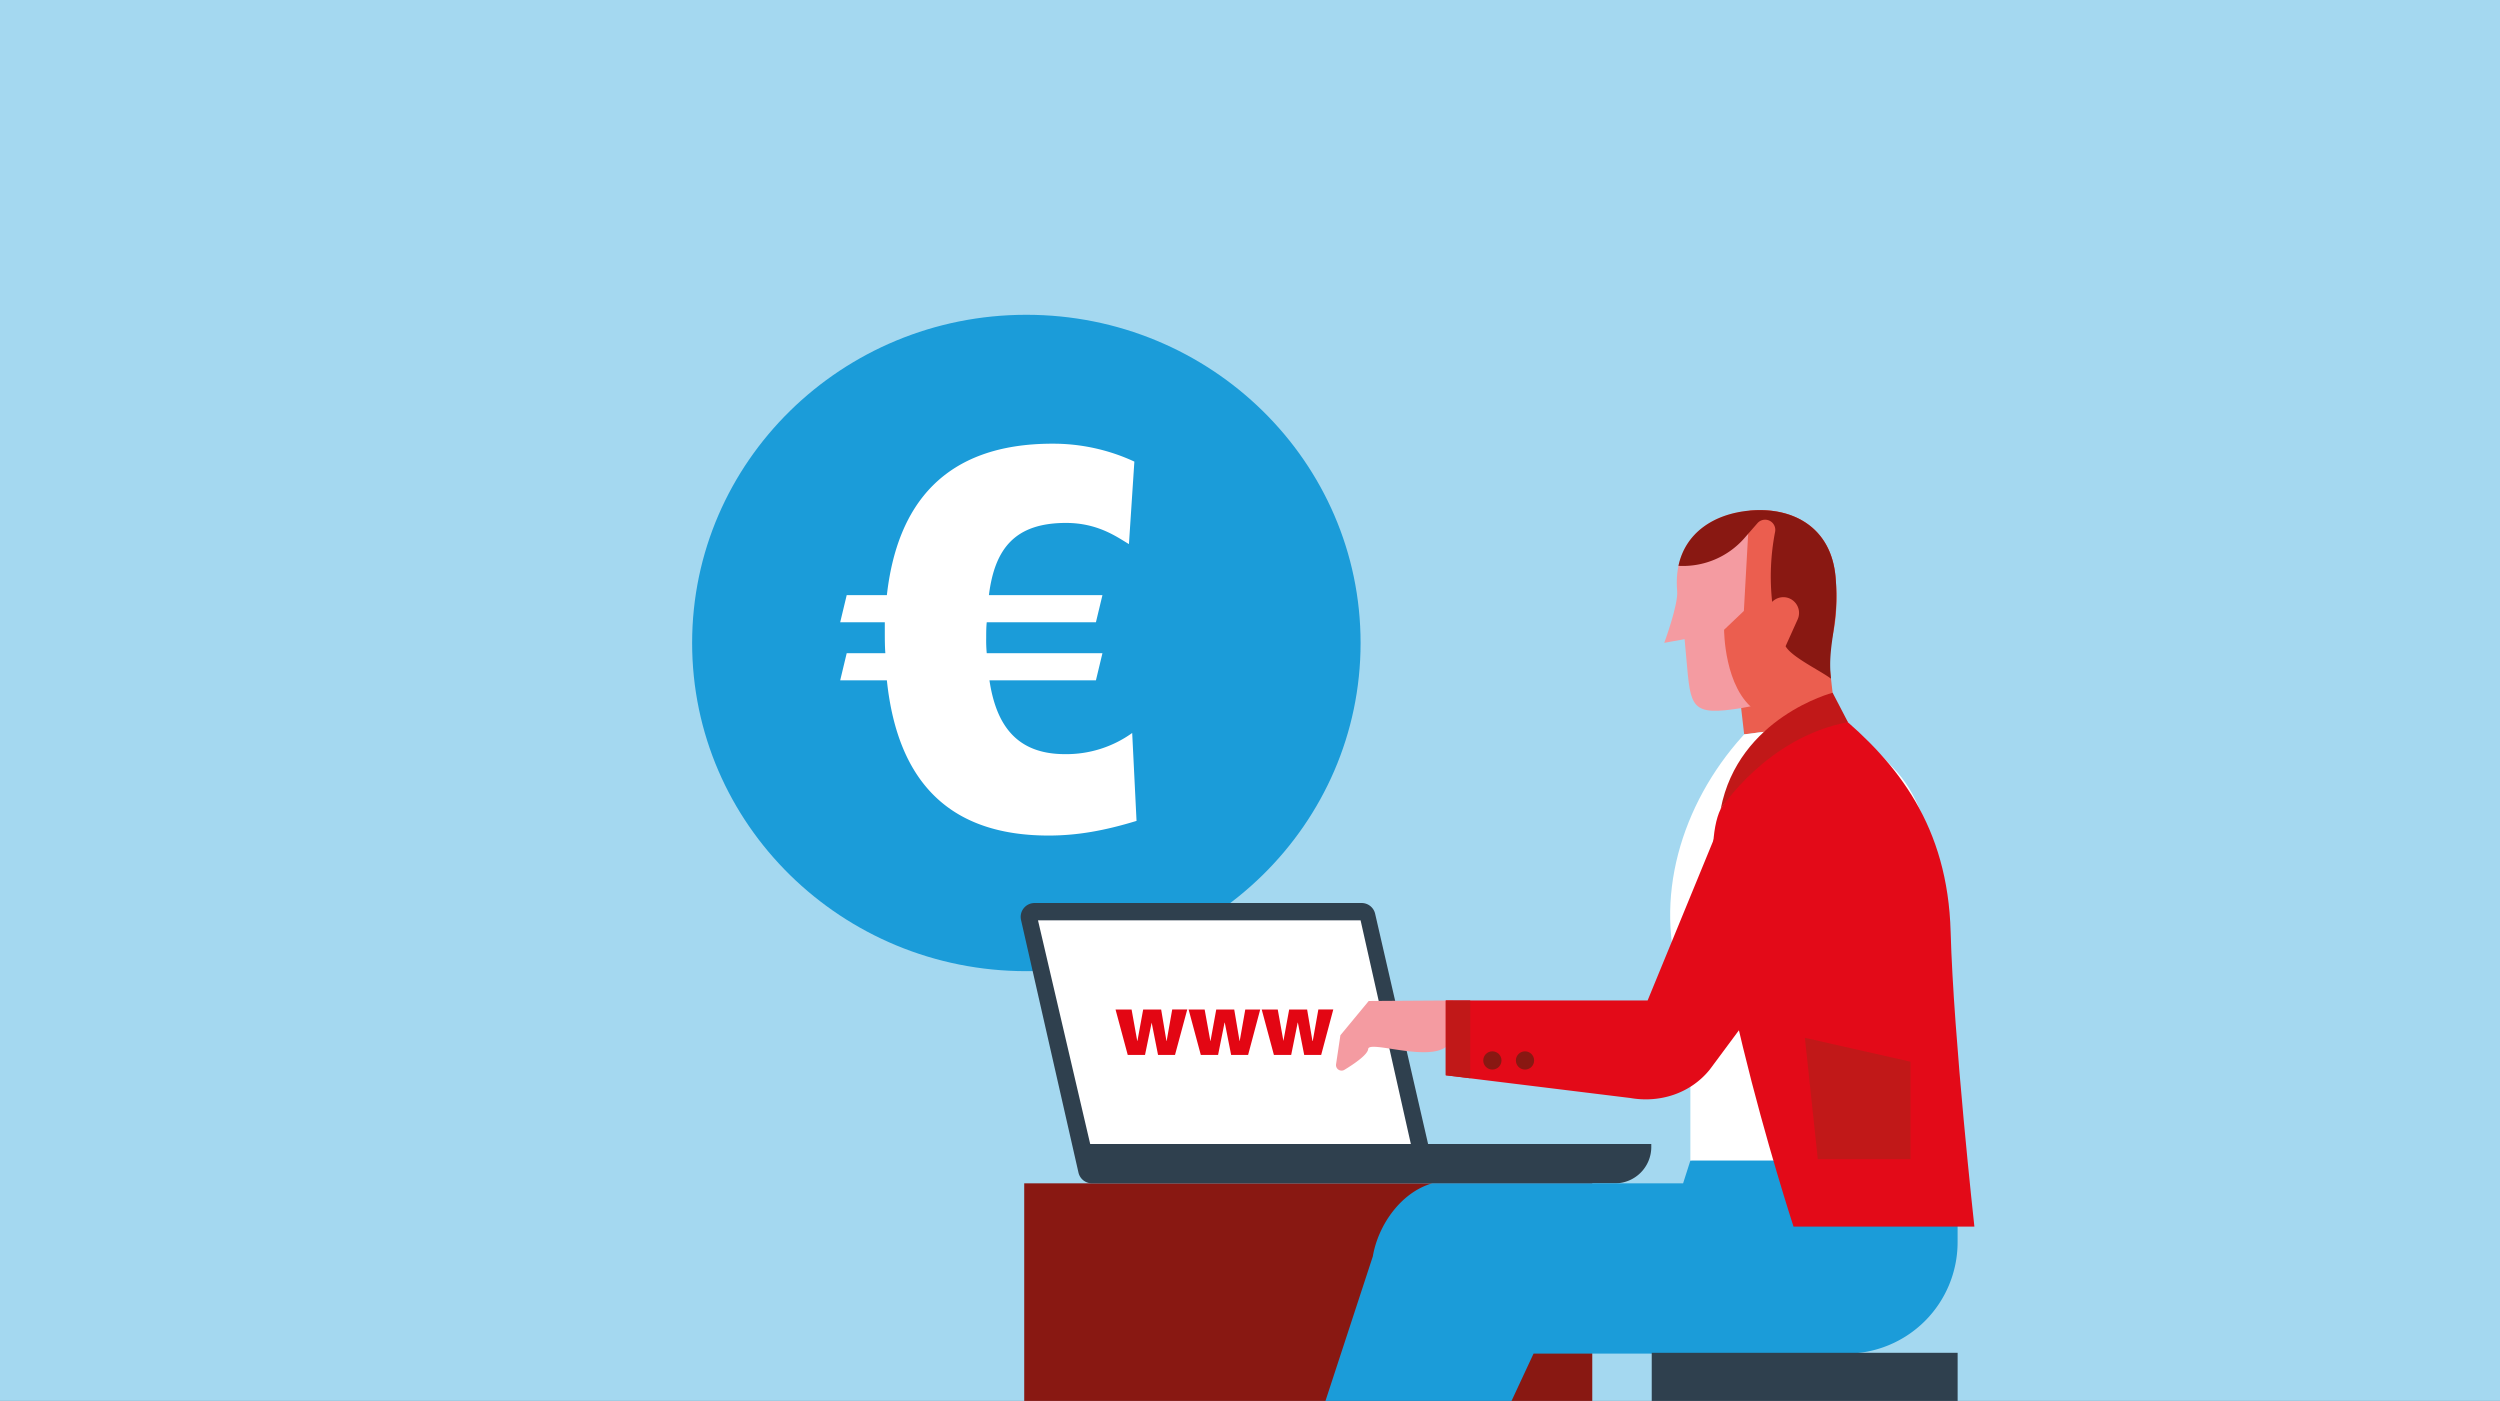
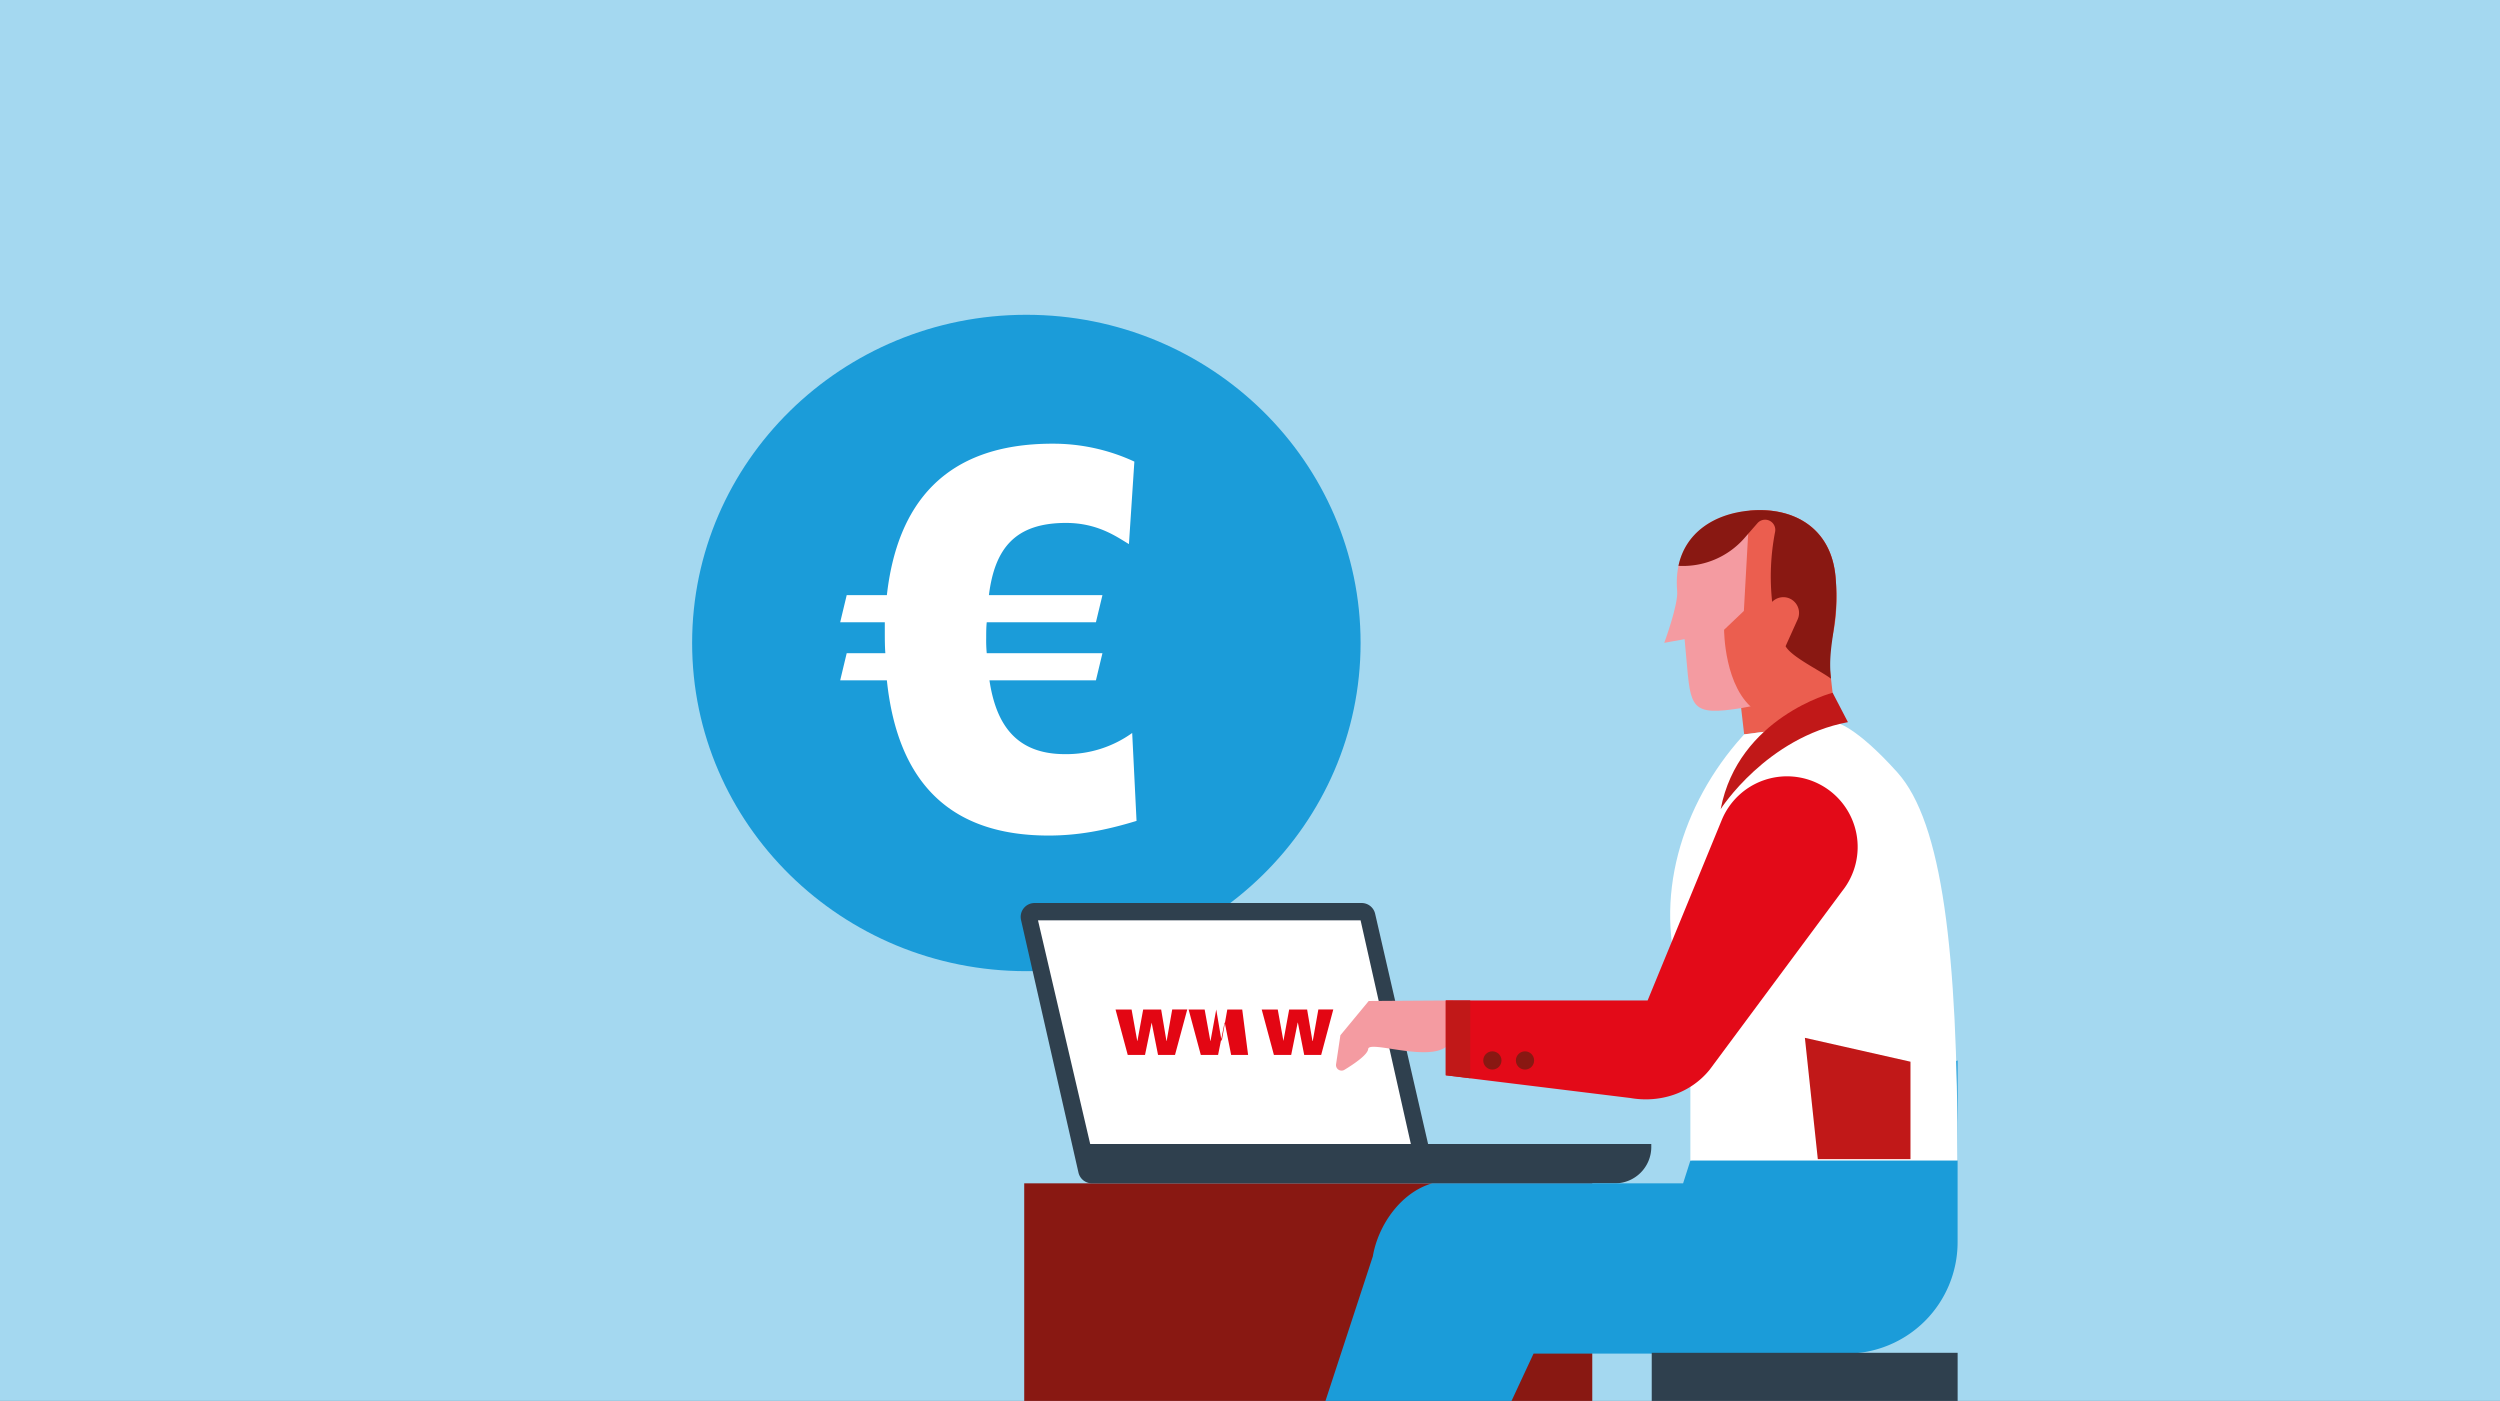
<svg xmlns="http://www.w3.org/2000/svg" id="Ebene_1" data-name="Ebene 1" viewBox="0 0 737 413">
  <rect x="0" y="0" width="737" height="413" fill="#333333" stroke="none" />
  <defs>
    <style>.cls-1{fill:none;}.cls-2{fill:#a4d8f0;}.cls-3{fill:#1b9cd9;}.cls-4{fill:#fff;}.cls-5{clip-path:url(#clip-path);}.cls-6{fill:#891812;}.cls-7{fill:#2f404e;}.cls-8{fill:#eb5e4f;}.cls-9{fill:#f49ba1;}.cls-10{fill:#e30a18;}.cls-11{fill:#e30613;}.cls-12{fill:#c11818;}</style>
    <clipPath id="clip-path">
      <polygon class="cls-1" points="737.67 -1.17 -1.33 -0.17 -1.33 414.45 737.67 413.45 737.67 -1.17" />
    </clipPath>
  </defs>
  <polygon class="cls-2" points="737.98 -1.17 -1.02 -0.17 -1.02 414.45 737.98 413.45 737.98 -1.17" />
  <ellipse class="cls-3" cx="302.57" cy="189.55" rx="98.53" ry="96.75" />
  <path class="cls-4" d="M309.13,246.32c-28.64,0-44.48-15.2-47.68-45.76H247.69l1.92-8H261c-.16-2.08-.16-4.32-.16-6.4v-2.72H247.69l1.92-8h11.84c3-26.56,16.8-44.64,48.8-44.64a56.83,56.83,0,0,1,24.16,5.28l-1.6,24.32c-3.52-2.08-9.12-6.24-18.56-6.24-15,0-21,7.52-22.72,21.28H325l-1.92,8H290.89c-.16,1.6-.16,3.2-.16,4.64a40.45,40.45,0,0,0,.16,4.48H325l-1.92,8H291.69c1.92,12.8,7.68,21.76,22.24,21.76a33.21,33.21,0,0,0,19.84-6.24L335.05,242C325.61,244.88,317.61,246.32,309.13,246.32Z" />
  <g class="cls-5">
    <rect class="cls-6" x="301.94" y="348.84" width="167.46" height="145.53" />
    <path class="cls-7" d="M486.8,337.25H421l-15.61-67.87a4.08,4.08,0,0,0-4-3.17H305a4.09,4.09,0,0,0-4,5l16.93,74.46a4.08,4.08,0,0,0,4,3.18H476.08a10.72,10.72,0,0,0,10.72-10.73Z" />
    <polygon class="cls-4" points="415.92 337.25 401.1 271.31 306 271.31 321.39 337.25 415.92 337.25" />
    <polygon class="cls-8" points="541.27 213.02 514.18 216.49 511.49 193.2 538.58 189.74 541.27 213.02" />
    <path class="cls-9" d="M515.84,150.52c-12.89,1.15-22.7,9.26-21.41,23.72.36,4-3.81,15.27-3.81,15.27l6-1.08.52,5.78c1.29,14.44,1.13,17,16.47,14.49,13.74-2.21,30-11,27.51-38.62C539.83,155.61,528.74,149.37,515.84,150.52Z" />
    <path class="cls-8" d="M515.84,150.52c12.9-1.15,24,5.09,25.28,19.56,2.37,26.62-10.12,36.84-23.51,39.45-9.35-6.54-9.35-23.87-9.35-23.87l5.83-5.55,1.65-29.57Z" />
    <path class="cls-6" d="M515.84,150.52c12.9-1.15,24,5.09,25.28,19.56,1.23,13.83-2.54,19.66-1.34,30h0c-3.07-2.34-11.7-6.43-13.39-9.58l3.56-7.9a4.65,4.65,0,0,0-3.13-6.42h0a4.65,4.65,0,0,0-4.39,1.25,69.15,69.15,0,0,1,.86-20.6,3,3,0,0,0-5.25-2.53l-3.77,4.32a24.08,24.08,0,0,1-19.46,8.19h0C496.88,157,505.34,151.46,515.84,150.52Z" />
    <path class="cls-3" d="M577.1,312.62l-78.78,29.53-2.14,6.69H422.23c-9.12,2.6-15.93,12.18-17.52,21.53L370.25,475.55,411.14,487l40.95-87.95h92.15a32.86,32.86,0,0,0,32.86-32.86Z" />
    <path class="cls-4" d="M541.27,213s5.63.85,18.07,14.7c13.31,14.83,17.76,53,17.76,114.43H498.32V297.94l-2.54-7.44c-8.71-25.38-.07-53.49,17.88-73.43l.52-.58Z" />
    <path class="cls-9" d="M428.35,294.93l-24.85.16-8.35,10.1-1.28,8.54a1.64,1.64,0,0,0,2.47,1.65c2.89-1.75,6.85-4.46,7-6.13.23-2.63,17.55,3.84,23.14-.76Z" />
    <path class="cls-10" d="M480.43,323.66c8.88,1.61,17.93-1.32,23.6-8.34l39.05-52.63a20.82,20.82,0,0,0-6-31.12h0a20.81,20.81,0,0,0-29.52,10.2l-21.84,53.16H426.21V317l54.22,6.67" />
    <path class="cls-11" d="M346.39,311h-5l-1.88-9.54h0L337.55,311h-5.09l-3.6-13.4h4.73l1.67,9.28h.05l1.7-9.28h5.3l1.56,9.28h.06l1.64-9.28H350Z" />
-     <path class="cls-11" d="M367.94,311h-5l-1.88-9.54H361L359.09,311H354l-3.6-13.4h4.73l1.68,9.28h.05l1.69-9.28h5.3l1.57,9.28h.05l1.64-9.28h4.4Z" />
+     <path class="cls-11" d="M367.94,311h-5l-1.88-9.54H361L359.09,311H354l-3.6-13.4h4.73l1.68,9.28h.05l1.69-9.28l1.57,9.28h.05l1.64-9.28h4.4Z" />
    <path class="cls-11" d="M389.48,311h-5l-1.87-9.54h-.05L380.64,311h-5.09l-3.6-13.4h4.73l1.67,9.28h0l1.7-9.28h5.29l1.57,9.28H387l1.65-9.28h4.4Z" />
-     <path class="cls-10" d="M507.24,238.51c-11.12,23,21.49,123.1,21.49,123.1h53.32s-6.15-55.75-7-86.87-15.51-49.7-33.67-64.69l-24.86,13.34Z" />
    <polygon class="cls-12" points="532.08 305.95 563.21 312.99 563.21 341.71 535.89 341.71 532.08 305.95" />
    <path class="cls-12" d="M540.26,204.22s-27.79,7.23-33,34.29c0,0,13.49-21.1,37.51-25.62Z" />
    <polygon class="cls-12" points="426.21 294.93 426.21 316.99 433.42 317.87 433.42 294.93 426.21 294.93" />
    <circle class="cls-6" cx="439.95" cy="312.62" r="2.69" />
    <circle class="cls-6" cx="449.57" cy="312.62" r="2.69" />
    <rect class="cls-7" x="486.93" y="398.81" width="90.18" height="91.34" />
  </g>
</svg>